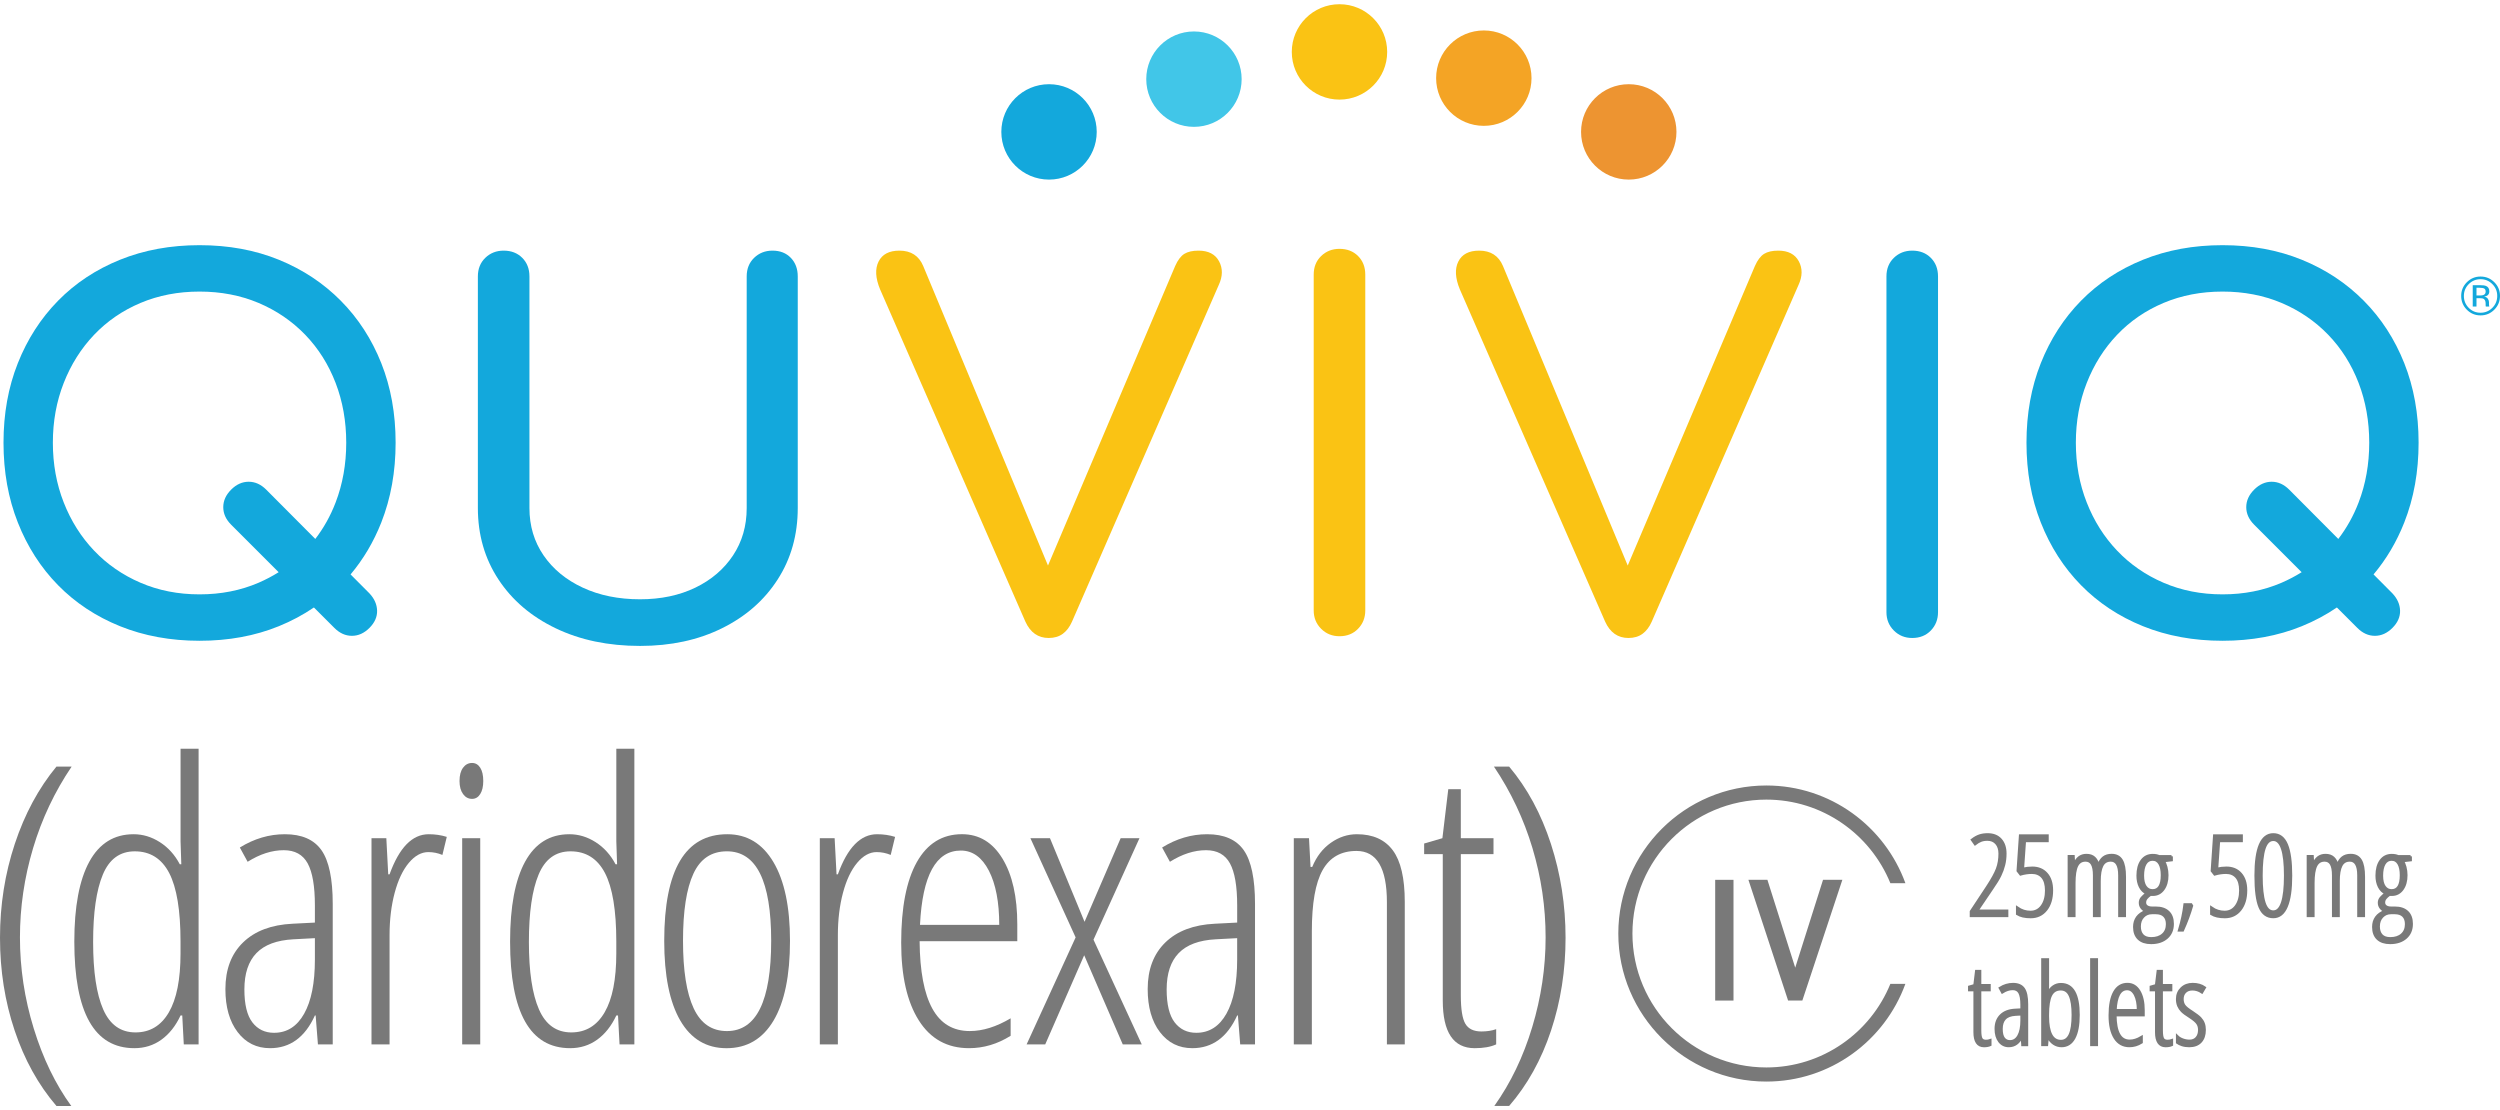
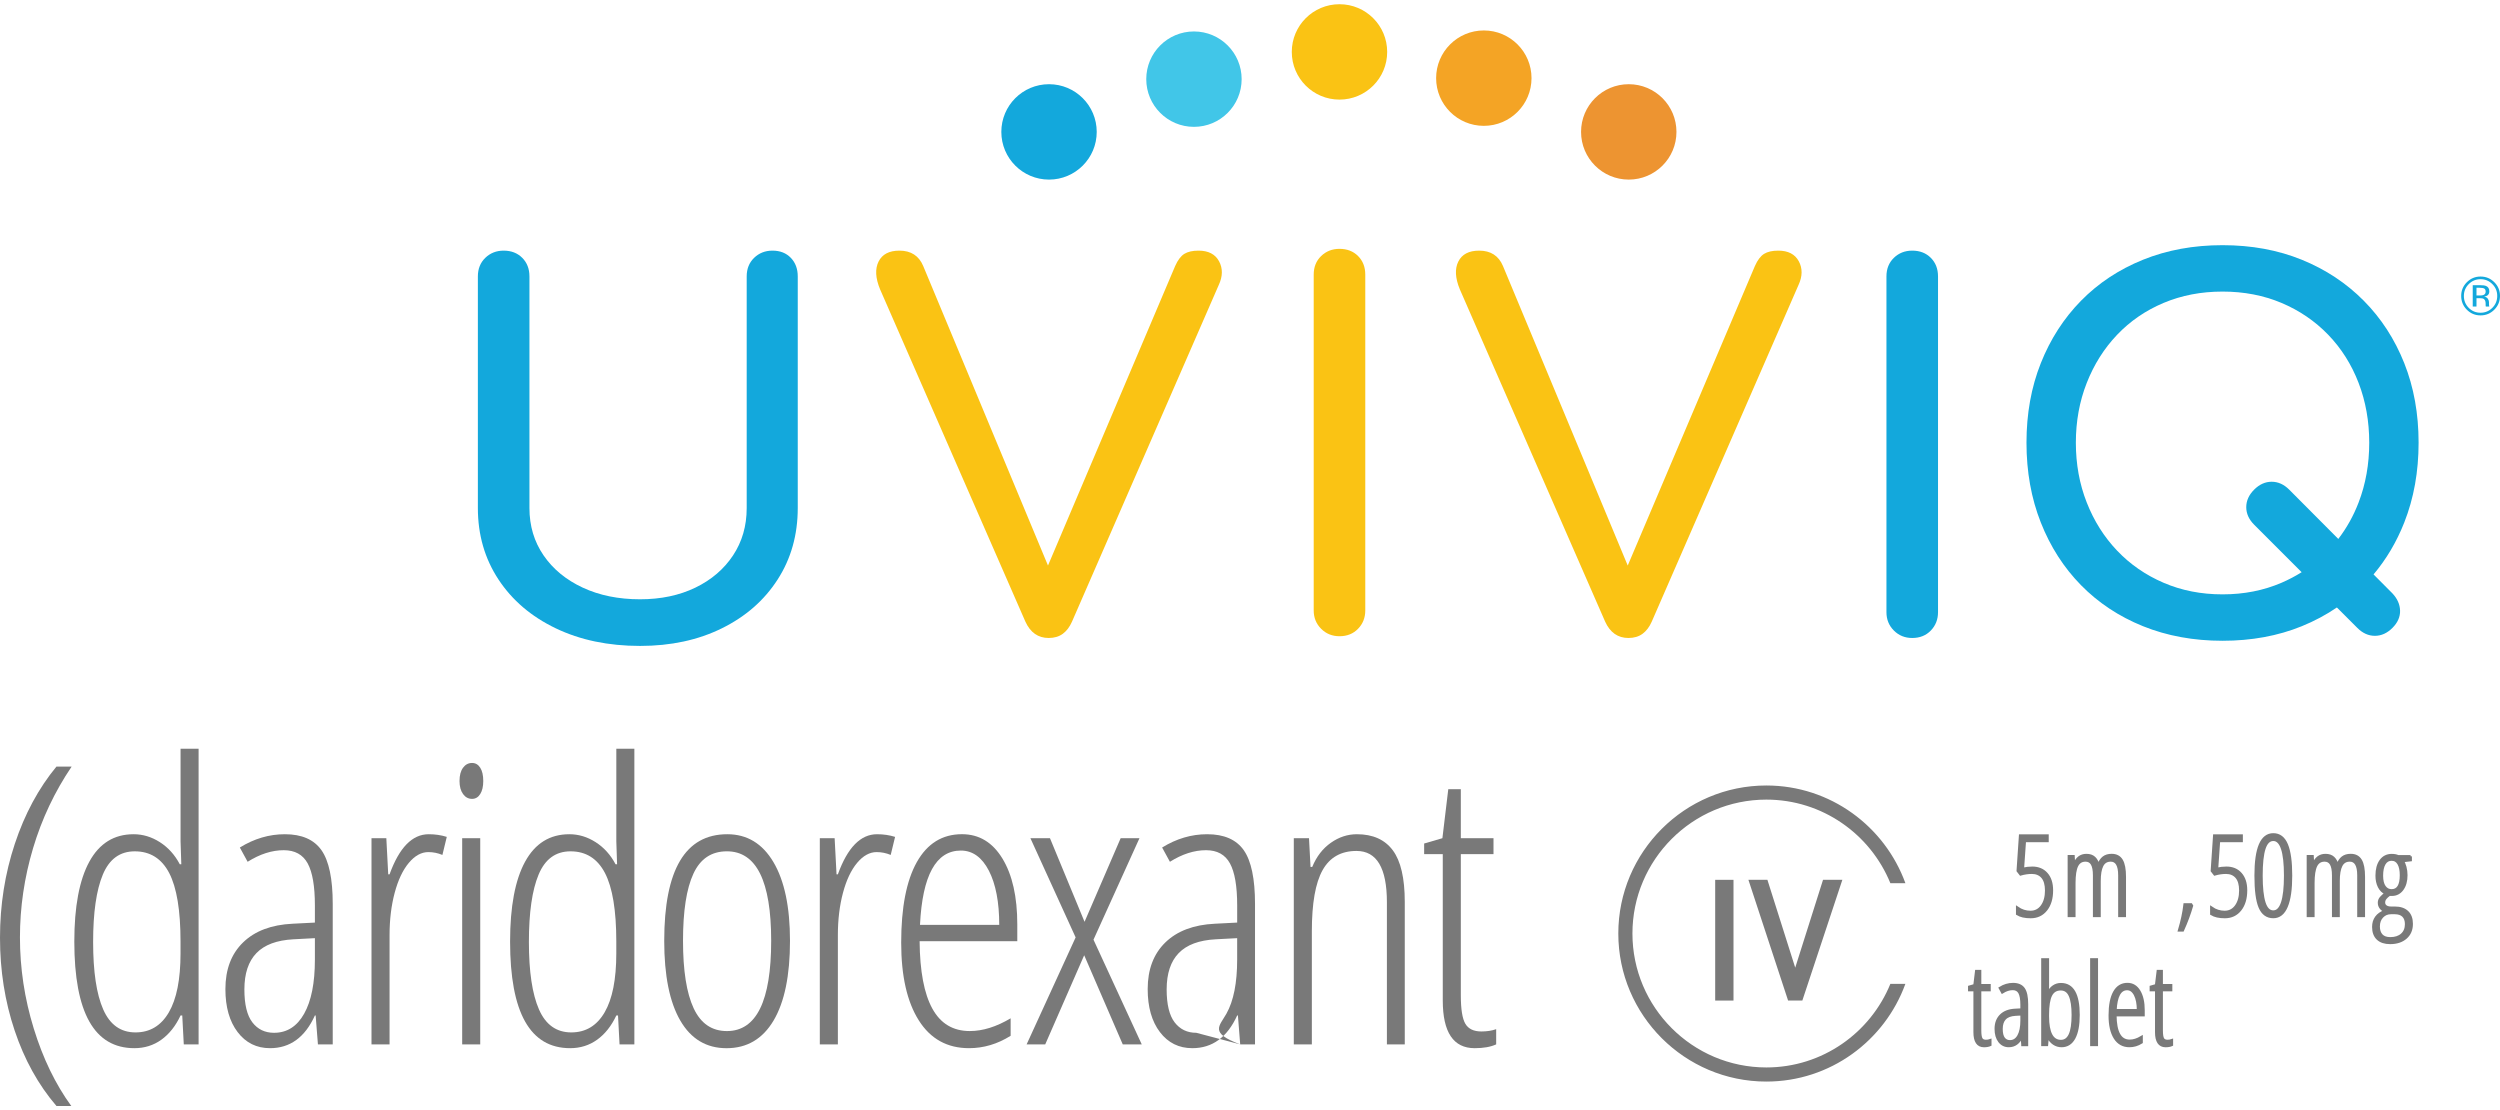
<svg xmlns="http://www.w3.org/2000/svg" width="304" height="135" viewBox="0 0 304 135" fill="none">
  <path d="M145.185 15.425C148.388 15.425 150.984 12.828 150.984 9.625C150.984 6.422 148.388 3.825 145.185 3.825C141.981 3.825 139.385 6.422 139.385 9.625C139.385 12.828 141.981 15.425 145.185 15.425Z" fill="#41C6E8" />
  <path d="M162.881 12.112C166.084 12.112 168.681 9.516 168.681 6.313C168.681 3.109 166.084 0.513 162.881 0.513C159.678 0.513 157.081 3.109 157.081 6.313C157.081 9.516 159.678 12.112 162.881 12.112Z" fill="#FAC314" />
  <path d="M162.881 77.365C161.996 77.365 161.253 77.063 160.651 76.461C160.048 75.859 159.747 75.115 159.747 74.231V33.396C159.747 32.471 160.048 31.719 160.651 31.135C161.253 30.554 161.996 30.26 162.881 30.26C163.806 30.26 164.559 30.552 165.142 31.135C165.723 31.719 166.018 32.471 166.018 33.396V74.226C166.018 75.111 165.726 75.854 165.142 76.456C164.559 77.061 163.806 77.365 162.881 77.365Z" fill="#FAC314" />
-   <path d="M48.107 53.834C48.107 50.312 47.526 47.088 46.366 44.166C45.204 41.244 43.564 38.71 41.441 36.569C39.319 34.428 36.806 32.766 33.905 31.585C31.002 30.404 27.788 29.814 24.265 29.814C20.741 29.814 17.52 30.404 14.597 31.585C11.675 32.766 9.162 34.428 7.061 36.569C4.96 38.71 3.327 41.244 2.167 44.166C1.005 47.088 0.426 50.312 0.426 53.834C0.426 57.359 1.005 60.592 2.167 63.533C3.327 66.476 4.96 69.02 7.061 71.161C9.162 73.302 11.675 74.965 14.597 76.147C17.52 77.325 20.743 77.918 24.265 77.918C27.788 77.918 31.002 77.328 33.905 76.147C35.439 75.523 36.858 74.761 38.173 73.869L40.66 76.356C41.3 76.996 42.011 77.316 42.792 77.316C43.573 77.316 44.284 76.996 44.924 76.356C45.563 75.716 45.874 75.015 45.855 74.255C45.834 73.495 45.526 72.794 44.924 72.154L42.63 69.85C44.182 68.003 45.432 65.9 46.364 63.537C47.526 60.589 48.107 57.356 48.107 53.834ZM32.371 59.54C31.731 58.9 31.02 58.58 30.239 58.58C29.458 58.58 28.747 58.9 28.108 59.54C27.468 60.18 27.148 60.89 27.148 61.672C27.148 62.453 27.468 63.163 28.108 63.803L33.884 69.58C33.114 70.062 32.3 70.49 31.442 70.862C29.258 71.803 26.867 72.274 24.265 72.274C21.663 72.274 19.27 71.803 17.089 70.862C14.905 69.923 13.025 68.62 11.444 66.959C9.863 65.297 8.63 63.347 7.75 61.102C6.868 58.86 6.428 56.439 6.428 53.834C6.428 51.232 6.868 48.811 7.75 46.566C8.63 44.324 9.861 42.373 11.444 40.71C13.025 39.049 14.908 37.757 17.089 36.837C19.27 35.917 21.663 35.456 24.265 35.456C26.867 35.456 29.26 35.917 31.442 36.837C33.623 37.759 35.514 39.051 37.117 40.71C38.717 42.371 39.95 44.324 40.811 46.566C41.672 48.808 42.102 51.232 42.102 53.834C42.102 56.436 41.672 58.86 40.811 61.102C40.185 62.735 39.359 64.213 38.34 65.535L32.371 59.54Z" fill="#13A8DC" />
  <path d="M77.834 78.544C73.972 78.544 70.556 77.831 67.58 76.403C64.603 74.977 62.281 72.996 60.613 70.462C58.945 67.927 58.109 65.033 58.109 61.777V33.613C58.109 32.688 58.41 31.935 59.013 31.352C59.615 30.771 60.359 30.477 61.243 30.477C62.168 30.477 62.921 30.768 63.505 31.352C64.088 31.935 64.38 32.688 64.38 33.613V61.777C64.38 63.949 64.954 65.869 66.1 67.537C67.246 69.205 68.834 70.513 70.864 71.457C72.895 72.403 75.217 72.873 77.831 72.873C80.365 72.873 82.605 72.4 84.556 71.457C86.506 70.513 88.033 69.205 89.139 67.537C90.245 65.869 90.798 63.949 90.798 61.777V33.613C90.798 32.688 91.099 31.935 91.701 31.352C92.304 30.771 93.047 30.477 93.932 30.477C94.857 30.477 95.6 30.768 96.163 31.352C96.725 31.935 97.007 32.688 97.007 33.613V61.777C97.007 65.033 96.193 67.93 94.565 70.462C92.937 72.996 90.676 74.974 87.779 76.403C84.89 77.831 81.572 78.544 77.834 78.544Z" fill="#13A8DC" />
  <path d="M148.239 31.773C147.775 30.91 146.942 30.477 145.735 30.477C145.011 30.477 144.439 30.608 144.015 30.869C143.594 31.131 143.22 31.622 142.9 32.347L127.435 68.77L112.263 32.347C111.741 31.102 110.776 30.477 109.369 30.477C108.122 30.477 107.277 30.919 106.835 31.804C106.393 32.688 106.451 33.815 107.016 35.18L124.686 75.588C125.289 76.915 126.235 77.579 127.522 77.579C128.204 77.579 128.778 77.407 129.242 77.066C129.703 76.725 130.074 76.231 130.357 75.588L148.208 34.636C148.691 33.594 148.7 32.639 148.239 31.773Z" fill="#FAC314" />
  <path d="M218.736 31.773C218.273 30.91 217.44 30.477 216.233 30.477C215.51 30.477 214.936 30.608 214.513 30.869C214.092 31.131 213.717 31.622 213.397 32.347L197.932 68.77L182.761 32.347C182.238 31.102 181.274 30.477 179.866 30.477C178.619 30.477 177.775 30.919 177.332 31.804C176.89 32.688 176.951 33.815 177.514 35.18L195.184 75.588C195.786 76.915 196.732 77.579 198.019 77.579C198.701 77.579 199.275 77.407 199.739 77.066C200.2 76.725 200.572 76.231 200.854 75.588L218.706 34.636C219.188 33.594 219.197 32.639 218.736 31.773Z" fill="#FAC314" />
  <path d="M232.526 77.579C231.642 77.579 230.898 77.278 230.296 76.675C229.693 76.073 229.392 75.33 229.392 74.445V33.613C229.392 32.688 229.693 31.935 230.296 31.352C230.898 30.771 231.642 30.477 232.526 30.477C233.451 30.477 234.204 30.768 234.787 31.352C235.369 31.935 235.663 32.688 235.663 33.613V74.443C235.663 75.327 235.371 76.071 234.787 76.673C234.204 77.278 233.451 77.579 232.526 77.579Z" fill="#13A8DC" />
  <path d="M294.101 53.834C294.101 50.312 293.52 47.088 292.36 44.166C291.198 41.244 289.558 38.71 287.435 36.569C285.313 34.428 282.8 32.766 279.899 31.585C276.996 30.404 273.782 29.814 270.259 29.814C266.735 29.814 263.514 30.404 260.591 31.585C257.669 32.766 255.156 34.428 253.055 36.569C250.954 38.71 249.321 41.244 248.161 44.166C246.999 47.088 246.42 50.312 246.42 53.834C246.42 57.359 246.999 60.592 248.161 63.533C249.321 66.476 250.954 69.02 253.055 71.161C255.156 73.302 257.669 74.965 260.591 76.147C263.514 77.325 266.737 77.918 270.259 77.918C273.782 77.918 276.996 77.328 279.899 76.147C281.433 75.523 282.852 74.761 284.167 73.869L286.654 76.356C287.294 76.996 288.005 77.316 288.786 77.316C289.567 77.316 290.278 76.996 290.918 76.356C291.558 75.716 291.868 75.015 291.849 74.255C291.828 73.495 291.52 72.794 290.918 72.154L288.624 69.85C290.177 68.003 291.426 65.9 292.358 63.537C293.52 60.589 294.101 57.356 294.101 53.834ZM278.367 59.54C277.727 58.9 277.017 58.58 276.236 58.58C275.455 58.58 274.744 58.9 274.104 59.54C273.464 60.18 273.144 60.89 273.144 61.672C273.144 62.453 273.464 63.163 274.104 63.803L279.88 69.58C279.111 70.062 278.297 70.49 277.438 70.862C275.255 71.803 272.864 72.274 270.262 72.274C267.659 72.274 265.267 71.803 263.085 70.862C260.902 69.923 259.022 68.62 257.441 66.959C255.86 65.297 254.627 63.347 253.747 61.102C252.864 58.86 252.424 56.439 252.424 53.834C252.424 51.232 252.864 48.811 253.747 46.566C254.627 44.324 255.857 42.373 257.441 40.71C259.022 39.049 260.904 37.757 263.085 36.837C265.267 35.917 267.659 35.456 270.262 35.456C272.864 35.456 275.257 35.917 277.438 36.837C279.619 37.759 281.511 39.051 283.113 40.71C284.713 42.371 285.946 44.324 286.807 46.566C287.668 48.808 288.099 51.232 288.099 53.834C288.099 56.436 287.668 58.86 286.807 61.102C286.181 62.735 285.355 64.21 284.337 65.535L278.367 59.54Z" fill="#13A8DC" />
  <path d="M127.562 21.839C124.359 21.839 121.762 19.244 121.762 16.039C121.762 12.835 124.357 10.239 127.562 10.239C130.766 10.239 133.361 12.835 133.361 16.039C133.361 19.244 130.764 21.839 127.562 21.839Z" fill="#13A8DC" />
  <path d="M180.433 15.303C183.636 15.303 186.233 12.706 186.233 9.503C186.233 6.3 183.636 3.703 180.433 3.703C177.23 3.703 174.633 6.3 174.633 9.503C174.633 12.706 177.23 15.303 180.433 15.303Z" fill="#F4A425" />
-   <path d="M244.048 111.358H239.684V110.838L241.648 107.866C242.253 106.946 242.658 106.21 242.865 105.655C243.072 105.099 243.175 104.48 243.175 103.796C243.175 103.271 243.039 102.855 242.768 102.544C242.498 102.233 242.128 102.078 241.662 102.078C241.356 102.078 241.088 102.123 240.86 102.215C240.632 102.306 240.401 102.443 240.171 102.624L239.818 102.125C240.128 101.89 240.427 101.723 240.714 101.626C241.001 101.528 241.331 101.48 241.705 101.48C242.375 101.48 242.898 101.69 243.272 102.106C243.646 102.523 243.832 103.087 243.832 103.798C243.832 104.287 243.778 104.746 243.669 105.177C243.561 105.607 243.408 106.029 243.208 106.443C243.011 106.857 242.684 107.393 242.225 108.054L240.432 110.706V110.76H244.051V111.358H244.048Z" fill="#797979" stroke="#797979" stroke-width="0.329" stroke-miterlimit="10" />
  <path d="M247.081 106.108C246.627 106.108 246.168 106.174 245.702 106.308L245.375 105.89L245.662 101.619H248.961V102.245H246.203L245.963 105.671C246.363 105.581 246.749 105.537 247.123 105.537C247.853 105.537 248.429 105.779 248.855 106.264C249.281 106.748 249.495 107.414 249.495 108.264C249.495 109.245 249.262 110.028 248.796 110.617C248.33 111.205 247.707 111.497 246.931 111.497C246.236 111.497 245.695 111.374 245.305 111.13V110.395C245.794 110.737 246.326 110.908 246.905 110.908C247.495 110.908 247.963 110.666 248.312 110.181C248.658 109.697 248.832 109.066 248.832 108.29C248.832 107.56 248.676 107.017 248.366 106.654C248.055 106.292 247.622 106.108 247.081 106.108Z" fill="#797979" stroke="#797979" stroke-width="0.329" stroke-miterlimit="10" />
  <path d="M257.733 111.358V106.433C257.733 105.221 257.377 104.614 256.667 104.614C256.177 104.614 255.827 104.826 255.61 105.252C255.394 105.675 255.288 106.301 255.288 107.127V111.358H254.662V106.433C254.662 105.819 254.575 105.362 254.403 105.064C254.229 104.762 253.961 104.614 253.596 104.614C253.116 104.614 252.768 104.833 252.549 105.268C252.333 105.704 252.222 106.409 252.222 107.388V111.36H251.589V104.129H252.123L252.178 105.136H252.236C252.526 104.372 253.015 103.991 253.709 103.991C254.109 103.991 254.425 104.097 254.655 104.311C254.886 104.525 255.053 104.835 255.154 105.242C255.328 104.798 255.54 104.478 255.794 104.282C256.048 104.087 256.375 103.988 256.78 103.988C257.326 103.988 257.726 104.198 257.98 104.619C258.234 105.04 258.359 105.711 258.359 106.635V111.36H257.733V111.358Z" fill="#797979" stroke="#797979" stroke-width="0.329" stroke-miterlimit="10" />
-   <path d="M264.057 104.129V104.576L263.071 104.689C263.206 104.863 263.314 105.11 263.398 105.432C263.483 105.755 263.526 106.084 263.526 106.423C263.526 107.124 263.368 107.693 263.05 108.129C262.733 108.564 262.314 108.783 261.794 108.783H261.634L261.495 108.769C261.281 108.919 261.114 109.07 260.991 109.223C260.869 109.373 260.808 109.55 260.808 109.75C260.808 109.955 260.888 110.112 261.048 110.228C261.208 110.34 261.424 110.397 261.695 110.397H262.149C262.794 110.397 263.293 110.564 263.648 110.896C264.003 111.227 264.182 111.71 264.182 112.343C264.182 113.049 263.944 113.609 263.467 114.023C262.989 114.437 262.358 114.642 261.577 114.642C260.923 114.642 260.422 114.477 260.072 114.145C259.721 113.813 259.544 113.338 259.544 112.717C259.544 112.263 259.66 111.877 259.89 111.555C260.121 111.232 260.483 110.978 260.977 110.792C260.756 110.696 260.577 110.559 260.441 110.385C260.304 110.211 260.239 110.004 260.239 109.766C260.239 109.55 260.311 109.355 260.455 109.183C260.599 109.011 260.806 108.83 261.071 108.632C260.702 108.463 260.424 108.19 260.236 107.813C260.048 107.435 259.954 106.992 259.954 106.482C259.954 105.712 260.116 105.108 260.441 104.663C260.766 104.218 261.21 103.997 261.773 103.997C262.074 103.997 262.328 104.044 262.533 104.138H264.057V104.129ZM260.166 112.658C260.166 113.115 260.283 113.472 260.521 113.731C260.759 113.99 261.119 114.117 261.596 114.117C262.191 114.117 262.664 113.962 263.013 113.651C263.361 113.34 263.535 112.915 263.535 112.371C263.535 111.936 263.417 111.599 263.18 111.362C262.942 111.124 262.596 111.006 262.144 111.006H261.679C261.243 111.006 260.883 111.159 260.596 111.463C260.309 111.766 260.166 112.164 260.166 112.658ZM260.559 106.486C260.559 107.077 260.667 107.524 260.886 107.83C261.102 108.133 261.391 108.286 261.751 108.286C262.526 108.286 262.911 107.665 262.911 106.421C262.911 105.821 262.813 105.352 262.615 105.014C262.417 104.677 262.13 104.508 261.751 104.508C261.366 104.508 261.069 104.682 260.864 105.028C260.66 105.374 260.559 105.861 260.559 106.486Z" fill="#797979" stroke="#797979" stroke-width="0.329" stroke-miterlimit="10" />
  <path d="M266.525 110.146C266.231 111.146 265.864 112.137 265.419 113.118H265C265.335 111.986 265.556 110.944 265.666 109.993H266.433L266.525 110.146Z" fill="#797979" stroke="#797979" stroke-width="0.329" stroke-miterlimit="10" />
  <path d="M270.688 106.108C270.234 106.108 269.775 106.174 269.309 106.308L268.982 105.89L269.269 101.619H272.568V102.245H269.81L269.57 105.671C269.97 105.581 270.356 105.537 270.73 105.537C271.46 105.537 272.036 105.779 272.462 106.264C272.888 106.748 273.102 107.414 273.102 108.264C273.102 109.245 272.869 110.028 272.403 110.617C271.937 111.205 271.314 111.497 270.537 111.497C269.843 111.497 269.302 111.374 268.912 111.13V110.395C269.401 110.737 269.933 110.908 270.512 110.908C271.102 110.908 271.57 110.666 271.919 110.181C272.264 109.697 272.439 109.066 272.439 108.29C272.439 107.56 272.283 107.017 271.973 106.654C271.662 106.292 271.232 106.108 270.688 106.108Z" fill="#797979" stroke="#797979" stroke-width="0.329" stroke-miterlimit="10" />
  <path d="M278.572 106.475C278.572 108.122 278.393 109.371 278.036 110.221C277.678 111.07 277.144 111.494 276.433 111.494C275.683 111.494 275.139 111.101 274.805 110.317C274.469 109.534 274.302 108.251 274.302 106.475C274.302 103.143 275.012 101.478 276.433 101.478C277.17 101.478 277.711 101.892 278.057 102.718C278.4 103.543 278.572 104.795 278.572 106.475ZM274.979 106.475C274.979 107.941 275.097 109.04 275.33 109.769C275.563 110.501 275.93 110.866 276.433 110.866C277.405 110.866 277.892 109.402 277.892 106.475C277.892 103.56 277.405 102.103 276.433 102.103C275.932 102.103 275.563 102.463 275.33 103.183C275.097 103.901 274.979 105 274.979 106.475Z" fill="#797979" stroke="#797979" stroke-width="0.329" stroke-miterlimit="10" />
  <path d="M286.801 111.358V106.433C286.801 105.221 286.445 104.614 285.735 104.614C285.245 104.614 284.895 104.826 284.678 105.252C284.462 105.675 284.356 106.301 284.356 107.127V111.358H283.73V106.433C283.73 105.819 283.643 105.362 283.471 105.064C283.297 104.762 283.029 104.614 282.664 104.614C282.184 104.614 281.836 104.833 281.617 105.268C281.401 105.704 281.29 106.409 281.29 107.388V111.36H280.657V104.129H281.191L281.245 105.136H281.304C281.594 104.372 282.083 103.991 282.777 103.991C283.177 103.991 283.492 104.097 283.723 104.311C283.954 104.525 284.121 104.835 284.222 105.242C284.396 104.798 284.608 104.478 284.862 104.282C285.116 104.087 285.443 103.988 285.848 103.988C286.394 103.988 286.794 104.198 287.048 104.619C287.302 105.04 287.426 105.711 287.426 106.635V111.36H286.801V111.358Z" fill="#797979" stroke="#797979" stroke-width="0.329" stroke-miterlimit="10" />
  <path d="M293.123 104.129V104.576L292.137 104.689C292.271 104.863 292.379 105.11 292.464 105.432C292.549 105.755 292.591 106.084 292.591 106.423C292.591 107.124 292.433 107.693 292.116 108.129C291.798 108.564 291.379 108.783 290.859 108.783H290.699L290.56 108.769C290.346 108.919 290.179 109.07 290.057 109.223C289.935 109.373 289.873 109.55 289.873 109.75C289.873 109.955 289.953 110.112 290.113 110.228C290.273 110.34 290.49 110.397 290.76 110.397H291.215C291.859 110.397 292.358 110.564 292.713 110.896C293.069 111.227 293.247 111.71 293.247 112.343C293.247 113.049 293.01 113.609 292.532 114.023C292.054 114.437 291.424 114.642 290.643 114.642C289.989 114.642 289.487 114.477 289.137 114.145C288.786 113.813 288.61 113.338 288.61 112.717C288.61 112.263 288.725 111.877 288.956 111.555C289.186 111.232 289.549 110.978 290.043 110.792C289.822 110.696 289.643 110.559 289.506 110.385C289.37 110.211 289.304 110.004 289.304 109.766C289.304 109.55 289.377 109.355 289.52 109.183C289.664 109.011 289.871 108.83 290.137 108.632C289.767 108.463 289.49 108.19 289.302 107.813C289.113 107.435 289.019 106.992 289.019 106.482C289.019 105.712 289.182 105.108 289.506 104.663C289.831 104.218 290.276 103.997 290.838 103.997C291.139 103.997 291.393 104.044 291.598 104.138H293.123V104.129ZM289.231 112.658C289.231 113.115 289.349 113.472 289.586 113.731C289.824 113.99 290.184 114.117 290.662 114.117C291.257 114.117 291.73 113.962 292.078 113.651C292.426 113.34 292.6 112.915 292.6 112.371C292.6 111.936 292.483 111.599 292.245 111.362C292.007 111.124 291.662 111.006 291.21 111.006H290.744C290.309 111.006 289.949 111.159 289.662 111.463C289.375 111.766 289.231 112.164 289.231 112.658ZM289.624 106.486C289.624 107.077 289.732 107.524 289.951 107.83C290.167 108.133 290.457 108.286 290.817 108.286C291.591 108.286 291.977 107.665 291.977 106.421C291.977 105.821 291.878 105.352 291.68 105.014C291.483 104.677 291.196 104.508 290.817 104.508C290.431 104.508 290.135 104.682 289.93 105.028C289.725 105.374 289.624 105.861 289.624 106.486Z" fill="#797979" stroke="#797979" stroke-width="0.329" stroke-miterlimit="10" />
  <path d="M241.484 126.595C241.679 126.595 241.853 126.569 242.004 126.515V127.049C241.808 127.138 241.556 127.183 241.251 127.183C240.505 127.183 240.131 126.625 240.131 125.51V120.379H239.477V120.004L240.117 119.819L240.324 118.099H240.764V119.819H241.909V120.379H240.764V125.329C240.764 125.818 240.818 126.15 240.924 126.329C241.029 126.506 241.215 126.595 241.484 126.595Z" fill="#797979" stroke="#797979" stroke-width="0.329" stroke-miterlimit="10" />
  <path d="M245.947 127.046L245.867 126.034H245.841C245.495 126.799 244.971 127.18 244.269 127.18C243.799 127.18 243.42 126.992 243.133 126.618C242.846 126.241 242.702 125.74 242.702 125.11C242.702 124.42 242.909 123.877 243.321 123.474C243.733 123.072 244.314 122.853 245.06 122.818L245.839 122.778V122.178C245.839 121.503 245.754 121.011 245.585 120.703C245.415 120.395 245.135 120.239 244.745 120.239C244.331 120.239 243.909 120.376 243.479 120.646L243.206 120.148C243.707 119.837 244.234 119.682 244.785 119.682C245.38 119.682 245.808 119.87 246.072 120.244C246.333 120.62 246.465 121.246 246.465 122.126V127.051H245.947V127.046ZM244.408 126.641C244.862 126.641 245.213 126.418 245.465 125.971C245.716 125.524 245.841 124.893 245.841 124.074V123.322L245.088 123.362C244.507 123.392 244.074 123.554 243.792 123.844C243.509 124.136 243.368 124.559 243.368 125.119C243.368 125.644 243.462 126.027 243.648 126.272C243.834 126.519 244.088 126.641 244.408 126.641Z" fill="#797979" stroke="#797979" stroke-width="0.329" stroke-miterlimit="10" />
  <path d="M250.613 119.692C252.025 119.692 252.733 120.934 252.733 123.416C252.733 124.642 252.556 125.576 252.206 126.219C251.855 126.861 251.349 127.181 250.686 127.181C250.34 127.181 250.025 127.085 249.74 126.894C249.455 126.703 249.22 126.421 249.034 126.047H248.98L248.893 127.047H248.373V116.678H249.006V119.896L248.98 120.769H249.034C249.415 120.052 249.94 119.692 250.613 119.692ZM250.585 120.278C250.029 120.278 249.627 120.522 249.378 121.012C249.128 121.501 249.004 122.301 249.004 123.416V123.583C249.004 125.6 249.54 126.609 250.611 126.609C251.1 126.609 251.465 126.35 251.707 125.83C251.949 125.31 252.069 124.506 252.069 123.419C252.069 122.374 251.952 121.591 251.717 121.066C251.484 120.539 251.105 120.278 250.585 120.278Z" fill="#797979" stroke="#797979" stroke-width="0.329" stroke-miterlimit="10" />
  <path d="M254.957 127.047H254.324V116.678H254.957V127.047Z" fill="#797979" stroke="#797979" stroke-width="0.329" stroke-miterlimit="10" />
  <path d="M258.942 127.18C258.178 127.18 257.592 126.855 257.18 126.204C256.768 125.552 256.564 124.646 256.564 123.481C256.564 122.246 256.747 121.303 257.114 120.653C257.481 120.001 258.008 119.677 258.698 119.677C259.298 119.677 259.771 119.961 260.116 120.533C260.462 121.105 260.636 121.874 260.636 122.841V123.427H257.211C257.22 124.479 257.368 125.27 257.658 125.792C257.947 126.317 258.385 126.578 258.971 126.578C259.425 126.578 259.902 126.43 260.403 126.131V126.745C259.938 127.037 259.453 127.18 258.942 127.18ZM258.655 120.251C257.785 120.251 257.307 121.119 257.222 122.856H260.001C260.001 122.06 259.881 121.427 259.639 120.957C259.396 120.486 259.067 120.251 258.655 120.251Z" fill="#797979" stroke="#797979" stroke-width="0.329" stroke-miterlimit="10" />
  <path d="M263.566 126.595C263.761 126.595 263.935 126.569 264.086 126.515V127.049C263.89 127.138 263.639 127.183 263.333 127.183C262.587 127.183 262.213 126.625 262.213 125.51V120.379H261.559V120.004L262.199 119.819L262.406 118.099H262.846V119.819H263.991V120.379H262.846V125.329C262.846 125.818 262.9 126.15 263.006 126.329C263.112 126.506 263.3 126.595 263.566 126.595Z" fill="#797979" stroke="#797979" stroke-width="0.329" stroke-miterlimit="10" />
-   <path d="M268.069 125.235C268.069 125.844 267.909 126.32 267.589 126.663C267.269 127.007 266.808 127.181 266.203 127.181C265.874 127.181 265.587 127.138 265.337 127.054C265.088 126.969 264.895 126.875 264.758 126.774V126.035C264.923 126.2 265.139 126.331 265.412 126.432C265.683 126.531 265.961 126.583 266.245 126.583C266.619 126.583 266.911 126.461 267.125 126.216C267.339 125.971 267.445 125.644 267.445 125.237C267.445 124.917 267.368 124.647 267.215 124.428C267.062 124.209 266.77 123.957 266.339 123.677C265.845 123.367 265.509 123.117 265.33 122.931C265.149 122.745 265.01 122.536 264.909 122.306C264.81 122.075 264.758 121.8 264.758 121.48C264.758 120.96 264.935 120.529 265.285 120.19C265.636 119.851 266.083 119.68 266.624 119.68C267.205 119.68 267.692 119.819 268.083 120.094L267.756 120.647C267.391 120.402 267.005 120.28 266.596 120.28C266.222 120.28 265.925 120.39 265.704 120.609C265.483 120.828 265.37 121.12 265.37 121.48C265.37 121.8 265.445 122.068 265.596 122.282C265.747 122.498 266.067 122.76 266.556 123.065C267.036 123.381 267.365 123.633 267.542 123.821C267.718 124.009 267.852 124.218 267.939 124.447C268.026 124.675 268.069 124.938 268.069 125.235Z" fill="#797979" stroke="#797979" stroke-width="0.329" stroke-miterlimit="10" />
  <path d="M0 114.035C0 110.045 0.6 106.238 1.802 102.61C3.005 98.981 4.692 95.852 6.863 93.217H8.713C6.649 96.266 5.085 99.574 4.021 103.141C2.958 106.708 2.426 110.325 2.426 113.99C2.426 117.734 2.983 121.423 4.101 125.058C5.219 128.694 6.739 131.837 8.666 134.486H6.863C4.661 131.915 2.967 128.856 1.781 125.313C0.593 121.767 0 118.009 0 114.035Z" fill="#797979" />
  <path d="M16.338 127.458C11.47 127.458 9.037 123.138 9.037 114.496C9.037 110.244 9.647 107.007 10.863 104.781C12.08 102.555 13.875 101.442 16.247 101.442C17.371 101.442 18.437 101.765 19.447 102.412C20.456 103.059 21.261 103.953 21.861 105.092H22.047L21.955 102.296V91.045H24.15V126.997H22.348L22.162 123.484H21.955C21.355 124.762 20.576 125.745 19.621 126.43C18.665 127.117 17.571 127.458 16.338 127.458ZM16.477 125.541C18.232 125.541 19.585 124.729 20.531 123.103C21.479 121.477 21.952 119.087 21.952 115.929V114.496C21.952 110.706 21.494 107.932 20.578 106.167C19.661 104.402 18.263 103.522 16.385 103.522C14.583 103.522 13.289 104.466 12.503 106.353C11.717 108.24 11.324 110.969 11.324 114.543C11.324 118.148 11.731 120.882 12.55 122.745C13.367 124.609 14.675 125.541 16.477 125.541Z" fill="#797979" />
  <path d="M38.66 126.997L38.383 123.484H38.291C37.089 126.134 35.272 127.458 32.837 127.458C31.204 127.458 29.891 126.809 28.898 125.505C27.905 124.204 27.409 122.458 27.409 120.273C27.409 117.884 28.124 115.995 29.557 114.6C30.99 113.207 32.999 112.447 35.587 112.324L38.291 112.186V110.106C38.291 107.765 37.999 106.059 37.413 104.988C36.827 103.918 35.858 103.384 34.503 103.384C33.07 103.384 31.606 103.854 30.112 104.793L29.164 103.059C30.905 101.981 32.731 101.442 34.639 101.442C36.703 101.442 38.19 102.094 39.098 103.395C40.006 104.696 40.46 106.873 40.46 109.922V126.997H38.66ZM33.324 125.588C34.896 125.588 36.117 124.814 36.985 123.265C37.856 121.717 38.291 119.527 38.291 116.691V114.08L35.679 114.219C33.66 114.327 32.164 114.884 31.185 115.894C30.206 116.903 29.717 118.378 29.717 120.32C29.717 122.138 30.039 123.47 30.686 124.317C31.336 125.164 32.213 125.588 33.324 125.588Z" fill="#797979" />
  <path d="M52.133 101.442C52.919 101.442 53.651 101.551 54.328 101.765L53.797 103.96C53.241 103.729 52.672 103.614 52.086 103.614C51.239 103.614 50.448 104.049 49.717 104.92C48.985 105.791 48.411 107.002 47.994 108.56C47.578 110.115 47.371 111.833 47.371 113.713V126.999H45.175V101.927H46.978L47.208 106.318H47.371C48.545 103.068 50.131 101.442 52.133 101.442Z" fill="#797979" />
  <path d="M55.878 94.972C55.878 94.278 56.02 93.739 56.307 93.355C56.591 92.969 56.958 92.776 57.403 92.776C57.82 92.776 58.149 92.969 58.396 93.355C58.643 93.741 58.765 94.28 58.765 94.972C58.765 95.635 58.643 96.162 58.396 96.555C58.149 96.948 57.817 97.143 57.403 97.143C56.956 97.143 56.591 96.948 56.307 96.555C56.02 96.162 55.878 95.635 55.878 94.972ZM58.396 126.997H56.201V101.927H58.396V126.997Z" fill="#797979" />
  <path d="M69.328 127.458C64.46 127.458 62.027 123.138 62.027 114.496C62.027 110.244 62.636 107.007 63.853 104.781C65.069 102.555 66.864 101.442 69.236 101.442C70.361 101.442 71.427 101.765 72.436 102.412C73.445 103.059 74.25 103.953 74.85 105.092H75.036L74.944 102.296V91.045H77.139V126.997H75.337L75.151 123.484H74.944C74.344 124.762 73.565 125.745 72.61 126.43C71.653 127.117 70.561 127.458 69.328 127.458ZM69.467 125.541C71.222 125.541 72.575 124.729 73.521 123.103C74.469 121.477 74.942 119.087 74.942 115.929V114.496C74.942 110.706 74.483 107.932 73.568 106.167C72.65 104.402 71.252 103.522 69.375 103.522C67.573 103.522 66.278 104.466 65.493 106.353C64.707 108.24 64.314 110.969 64.314 114.543C64.314 118.148 64.721 120.882 65.54 122.745C66.354 124.609 67.664 125.541 69.467 125.541Z" fill="#797979" />
  <path d="M96.063 114.404C96.063 118.626 95.397 121.856 94.066 124.098C92.734 126.341 90.828 127.461 88.348 127.461C85.899 127.461 84.024 126.341 82.722 124.098C81.421 121.856 80.77 118.626 80.77 114.404C80.77 105.762 83.327 101.442 88.44 101.442C90.842 101.442 92.715 102.574 94.054 104.84C95.393 107.103 96.063 110.292 96.063 114.404ZM83.054 114.404C83.054 118.023 83.485 120.757 84.348 122.607C85.212 124.456 86.558 125.378 88.393 125.378C91.981 125.378 93.776 121.72 93.776 114.402C93.776 107.146 91.981 103.52 88.393 103.52C86.513 103.52 85.153 104.428 84.316 106.247C83.473 108.066 83.054 110.786 83.054 114.404Z" fill="#797979" />
  <path d="M106.647 101.442C107.433 101.442 108.164 101.551 108.842 101.765L108.31 103.96C107.755 103.729 107.186 103.614 106.6 103.614C105.753 103.614 104.962 104.049 104.23 104.92C103.499 105.791 102.925 107.002 102.508 108.56C102.092 110.115 101.885 111.833 101.885 113.713V126.999H99.689V101.927H101.492L101.722 106.318H101.885C103.059 103.068 104.645 101.442 106.647 101.442Z" fill="#797979" />
  <path d="M117.832 127.458C115.183 127.458 113.145 126.331 111.722 124.072C110.296 121.816 109.585 118.67 109.585 114.632C109.585 110.35 110.221 107.082 111.491 104.823C112.762 102.567 114.59 101.438 116.978 101.438C119.058 101.438 120.698 102.428 121.9 104.407C123.103 106.386 123.703 109.056 123.703 112.414V114.447H111.825C111.856 118.098 112.371 120.832 113.374 122.649C114.374 124.468 115.891 125.376 117.926 125.376C119.498 125.376 121.152 124.86 122.893 123.828V125.952C121.289 126.959 119.604 127.458 117.832 127.458ZM116.839 103.428C113.821 103.428 112.164 106.44 111.872 112.463H121.508C121.508 109.706 121.086 107.51 120.249 105.877C119.406 104.247 118.27 103.428 116.839 103.428Z" fill="#797979" />
  <path d="M130.797 113.988L125.298 101.927H127.677L131.881 112.094L136.272 101.927H138.559L132.968 114.265L138.837 126.997H136.526L131.837 116.159L127.1 126.997H124.837L130.797 113.988Z" fill="#797979" />
-   <path d="M150.808 126.997L150.53 123.484H150.439C149.236 126.134 147.42 127.458 144.987 127.458C143.354 127.458 142.041 126.809 141.048 125.505C140.055 124.204 139.559 122.458 139.559 120.273C139.559 117.884 140.274 115.995 141.707 114.6C143.14 113.207 145.149 112.447 147.738 112.324L150.441 112.186V110.106C150.441 107.765 150.149 106.059 149.563 104.988C148.978 103.918 148.008 103.384 146.653 103.384C145.22 103.384 143.757 103.854 142.262 104.793L141.314 103.059C143.055 101.981 144.881 101.442 146.789 101.442C148.853 101.442 150.34 102.094 151.248 103.395C152.156 104.696 152.61 106.873 152.61 109.922V126.997H150.808ZM145.469 125.588C147.041 125.588 148.262 124.814 149.133 123.265C150.003 121.717 150.439 119.527 150.439 116.691V114.08L147.827 114.219C145.808 114.327 144.312 114.884 143.333 115.894C142.354 116.903 141.865 118.378 141.865 120.32C141.865 122.138 142.189 123.47 142.834 124.317C143.484 125.164 144.361 125.588 145.469 125.588Z" fill="#797979" />
+   <path d="M150.808 126.997L150.53 123.484H150.439C149.236 126.134 147.42 127.458 144.987 127.458C143.354 127.458 142.041 126.809 141.048 125.505C140.055 124.204 139.559 122.458 139.559 120.273C139.559 117.884 140.274 115.995 141.707 114.6C143.14 113.207 145.149 112.447 147.738 112.324L150.441 112.186V110.106C150.441 107.765 150.149 106.059 149.563 104.988C148.978 103.918 148.008 103.384 146.653 103.384C145.22 103.384 143.757 103.854 142.262 104.793L141.314 103.059C143.055 101.981 144.881 101.442 146.789 101.442C148.853 101.442 150.34 102.094 151.248 103.395C152.156 104.696 152.61 106.873 152.61 109.922V126.997H150.808ZC147.041 125.588 148.262 124.814 149.133 123.265C150.003 121.717 150.439 119.527 150.439 116.691V114.08L147.827 114.219C145.808 114.327 144.312 114.884 143.333 115.894C142.354 116.903 141.865 118.378 141.865 120.32C141.865 122.138 142.189 123.47 142.834 124.317C143.484 125.164 144.361 125.588 145.469 125.588Z" fill="#797979" />
  <path d="M168.648 126.997V109.713C168.648 105.553 167.415 103.475 164.952 103.475C163.072 103.475 161.697 104.254 160.827 105.809C159.956 107.365 159.521 109.837 159.521 113.226V126.997H157.326V101.927H159.175L159.361 105.416H159.568C160.09 104.153 160.846 103.174 161.832 102.482C162.817 101.788 163.872 101.442 164.996 101.442C166.937 101.442 168.394 102.094 169.363 103.395C170.333 104.696 170.82 106.788 170.82 109.668V126.997H168.648Z" fill="#797979" />
  <path d="M180.132 125.426C180.81 125.426 181.41 125.334 181.935 125.148V126.997C181.257 127.306 180.386 127.459 179.323 127.459C176.735 127.459 175.441 125.527 175.441 121.659V103.866H173.177V102.572L175.396 101.925L176.111 95.963H177.636V101.925H181.61V103.866H177.636V121.033C177.636 122.727 177.822 123.882 178.191 124.499C178.561 125.117 179.208 125.426 180.132 125.426Z" fill="#797979" />
-   <path d="M190.372 114.035C190.372 118.009 189.784 121.771 188.605 125.322C187.426 128.872 185.727 131.926 183.511 134.484H181.709C183.697 131.696 185.233 128.501 186.318 124.896C187.405 121.291 187.946 117.656 187.946 113.99C187.946 110.308 187.414 106.694 186.351 103.141C185.287 99.591 183.725 96.283 181.661 93.217H183.511C185.713 95.836 187.407 98.97 188.593 102.621C189.777 106.271 190.372 110.075 190.372 114.035Z" fill="#797979" />
  <path d="M208.567 121.669V106.987H210.793V121.669H208.567Z" fill="#797979" />
  <path d="M219.164 121.669H217.433L212.607 106.987H214.917L218.299 117.669L221.68 106.987H224.03L219.164 121.669Z" fill="#797979" />
  <path d="M229.868 119.64C227.442 125.593 221.603 129.802 214.789 129.802C205.81 129.802 198.504 122.496 198.504 113.518C198.504 104.539 205.81 97.233 214.789 97.233C221.603 97.233 227.442 101.443 229.868 107.395H231.697C229.184 100.478 222.565 95.516 214.789 95.516C204.862 95.516 196.787 103.591 196.787 113.518C196.787 123.444 204.862 131.519 214.789 131.519C222.563 131.519 229.181 126.557 231.694 119.64H229.868Z" fill="#797979" />
  <path d="M198.057 21.839C201.26 21.839 203.857 19.242 203.857 16.039C203.857 12.836 201.26 10.239 198.057 10.239C194.854 10.239 192.257 12.836 192.257 16.039C192.257 19.242 194.854 21.839 198.057 21.839Z" fill="#ED9431" />
  <path d="M303.308 37.657C302.847 38.121 302.289 38.352 301.635 38.352C300.981 38.352 300.423 38.121 299.964 37.657C299.508 37.196 299.28 36.639 299.28 35.982C299.28 35.333 299.51 34.778 299.972 34.316C300.43 33.858 300.986 33.627 301.635 33.627C302.289 33.627 302.847 33.858 303.308 34.316C303.769 34.775 304 35.33 304 35.982C304 36.636 303.769 37.194 303.308 37.657ZM300.2 34.547C299.804 34.945 299.607 35.422 299.607 35.984C299.607 36.552 299.802 37.034 300.195 37.432C300.59 37.832 301.068 38.029 301.633 38.029C302.197 38.029 302.675 37.829 303.07 37.432C303.466 37.034 303.663 36.549 303.663 35.984C303.663 35.422 303.466 34.945 303.07 34.547C302.673 34.147 302.195 33.949 301.633 33.949C301.075 33.949 300.597 34.149 300.2 34.547ZM301.59 34.679C301.913 34.679 302.148 34.709 302.299 34.773C302.567 34.883 302.701 35.105 302.701 35.429C302.701 35.662 302.616 35.832 302.447 35.942C302.357 36.001 302.233 36.041 302.073 36.067C302.275 36.1 302.423 36.184 302.517 36.321C302.611 36.458 302.659 36.592 302.659 36.723V36.914C302.659 36.973 302.661 37.039 302.666 37.107C302.67 37.175 302.677 37.22 302.689 37.241L302.706 37.274H302.277C302.275 37.264 302.273 37.258 302.27 37.248C302.268 37.239 302.266 37.229 302.263 37.22L302.254 37.138V36.933C302.254 36.634 302.172 36.436 302.009 36.34C301.913 36.283 301.743 36.258 301.501 36.258H301.141V37.276H300.684V34.683H301.59V34.679ZM302.084 35.088C301.969 35.025 301.786 34.992 301.532 34.992H301.141V35.93H301.553C301.746 35.93 301.891 35.912 301.988 35.872C302.167 35.801 302.256 35.665 302.256 35.467C302.256 35.279 302.2 35.152 302.084 35.088Z" fill="#13A8DC" />
</svg>